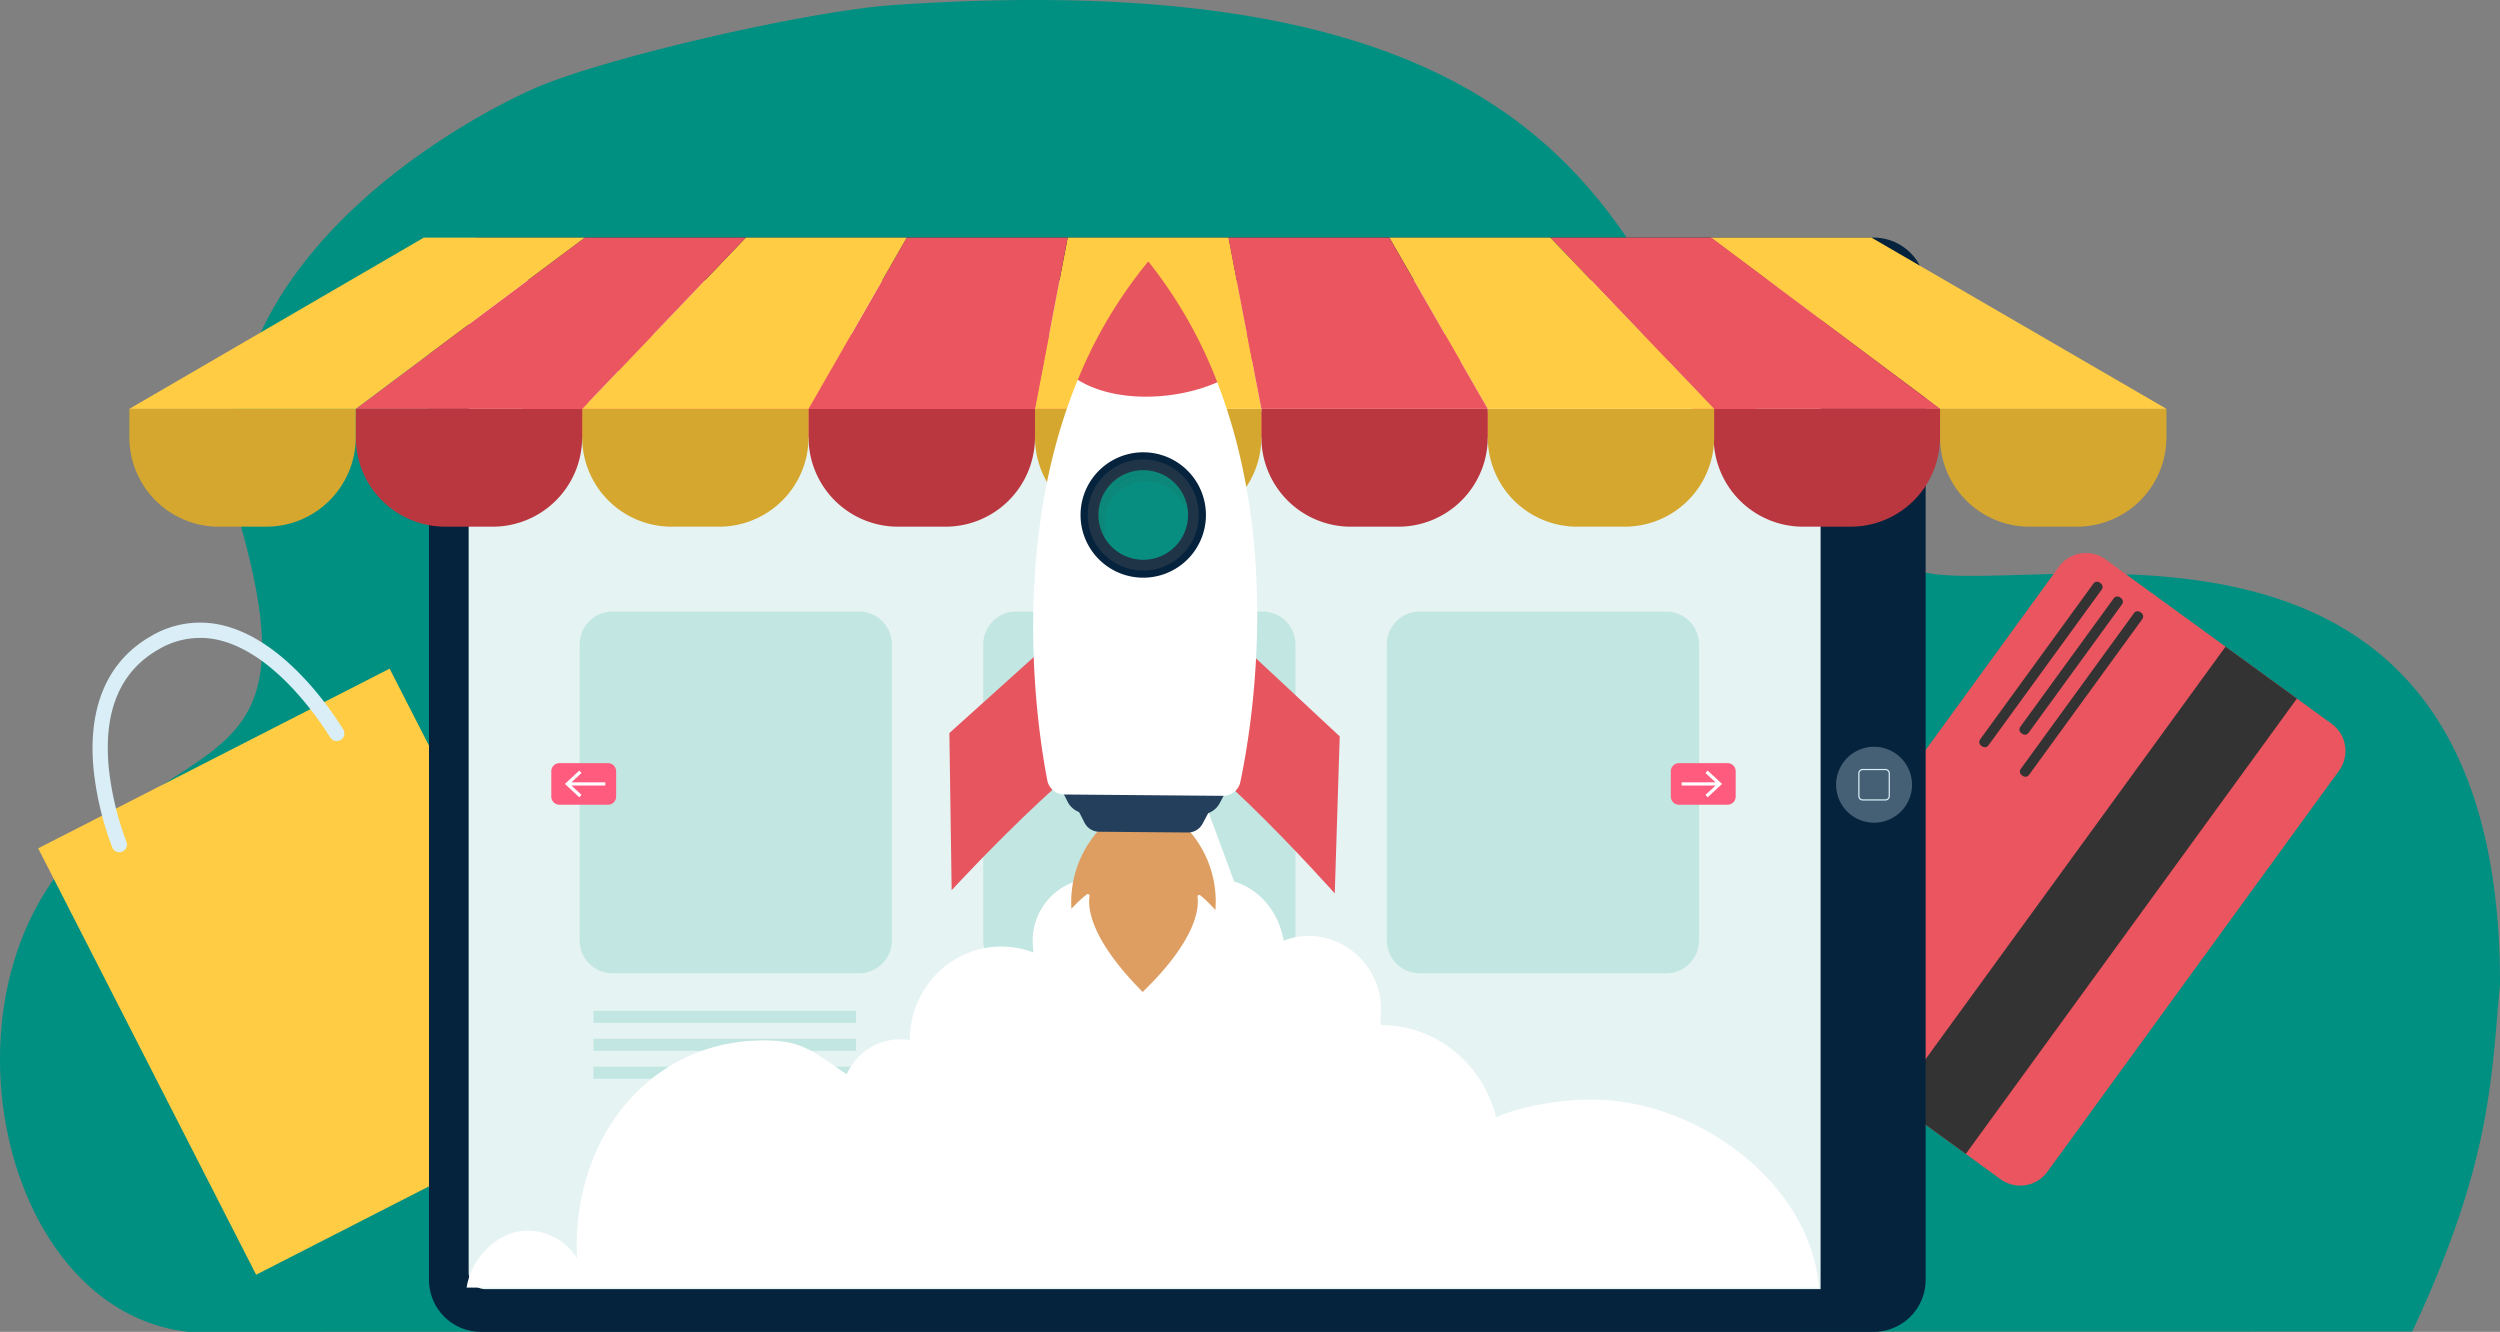
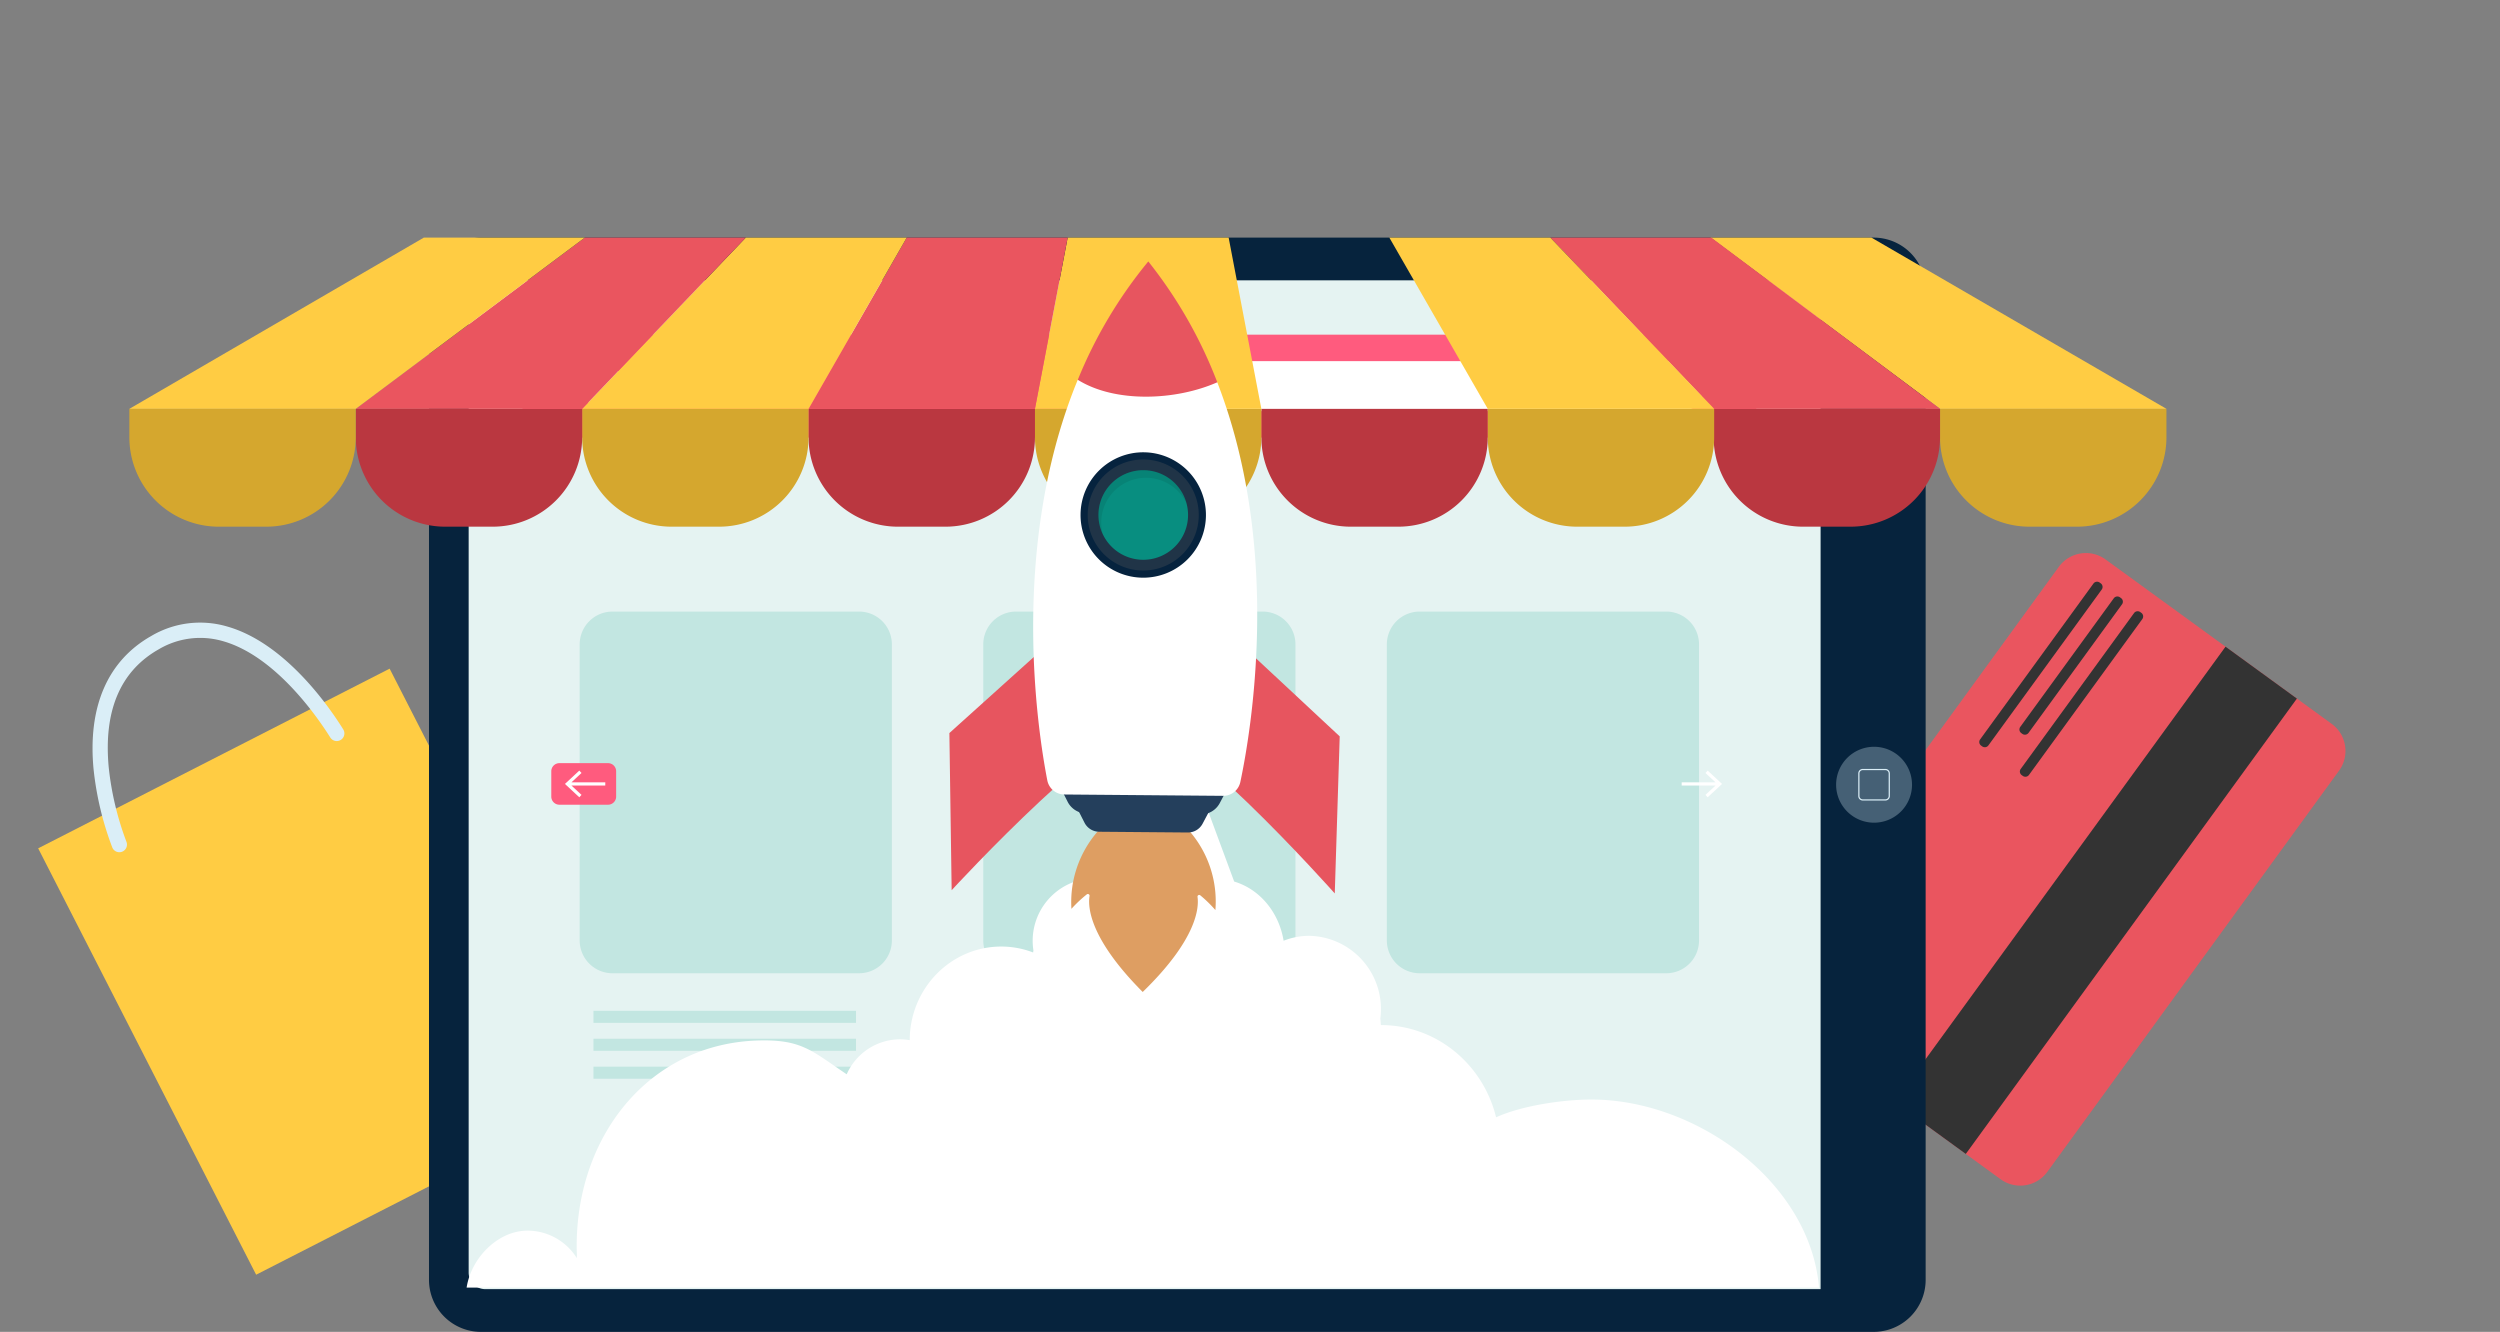
<svg xmlns="http://www.w3.org/2000/svg" width="696.868" height="371.25" viewBox="0 0 696.868 371.25">
  <rect x="0" y="0" width="696.868" height="371.25" fill="#808080" stroke="none" />
  <defs>
    <clipPath id="clip-path">
      <rect id="Rectangle_16205" data-name="Rectangle 16205" width="21.158" height="21.158" fill="none" />
    </clipPath>
    <clipPath id="clip-path-2">
      <rect id="Rectangle_16212" data-name="Rectangle 16212" width="25.275" height="18.385" fill="none" />
    </clipPath>
  </defs>
  <g id="Group_23919" data-name="Group 23919" transform="translate(-387.362 -464.419)">
-     <path id="Path_4415" data-name="Path 4415" d="M34.459,372.1c.035.025,668.334-.083,668.334-.083,22-46.931,21.965-69.858,24.468-96.76.138-144.409-126.785-108.5-159.592-114.69C467.218,141.583,541.56-15.394,279.787,2.23c-23.99,1.615-80.557,14.653-100.053,23.1-13.672,5.922-65.188,32.414-80.3,77.226a80.549,80.549,0,0,0-1.105,47.834c17.036,62.715-11.354,55.3-43.808,85.184C11.225,275.453,29.549,366.054,82.828,372.1" transform="translate(356.97 463.566)" fill="#009081" />
    <g id="Group_23916" data-name="Group 23916" transform="translate(398 517.659)">
      <g id="Group_23917" data-name="Group 23917">
        <rect id="Rectangle_16202" data-name="Rectangle 16202" width="110.079" height="133.543" transform="matrix(0.89, -0.455, 0.455, 0.89, 0, 183.23)" fill="#ffcc43" />
        <g id="Group_23914" data-name="Group 23914">
          <path id="Path_45982" data-name="Path 45982" d="M52.11,279.478h0a2.127,2.127,0,0,1-2.843-1.185,86.811,86.811,0,0,1-5.2-21.79c-1.65-17.365,3.889-30.189,16.017-37.086a26.749,26.749,0,0,1,21.056-2.727c16.383,4.555,28.8,22.725,32.525,28.732a2.126,2.126,0,0,1-.77,2.974l-.005,0a2.125,2.125,0,0,1-2.843-.723C106.569,242.12,94.762,224.884,80,220.785a22.637,22.637,0,0,0-17.805,2.329C51.475,229.207,46.8,240.306,48.3,256.1a83.269,83.269,0,0,0,4.941,20.676,2.127,2.127,0,0,1-1.135,2.7" transform="translate(-28.622 -95.341)" fill="#daeef7" />
          <path id="Path_45983" data-name="Path 45983" d="M1190.916,365.621l81.318-111.832a9.334,9.334,0,0,1,13.038-2.06l63.023,45.827a9.333,9.333,0,0,1,2.06,13.038l-81.318,111.832A9.334,9.334,0,0,1,1256,424.486l-63.023-45.827a9.333,9.333,0,0,1-2.06-13.038" transform="translate(-708.985 -149.022)" fill="#ea555f" />
          <rect id="Rectangle_16204" data-name="Rectangle 16204" width="156.939" height="24.598" transform="translate(517.425 253.949) rotate(-53.977)" fill="#333" />
          <path id="Path_45984" data-name="Path 45984" d="M1368.313,334.066,1399.9,290.62a1.238,1.238,0,0,1,1.73-.273l.3.215a1.238,1.238,0,0,1,.274,1.73l-31.592,43.445a1.238,1.238,0,0,1-1.73.273l-.3-.215a1.239,1.239,0,0,1-.274-1.73" transform="translate(-815.677 -172.97)" fill="#333" />
          <path id="Path_45985" data-name="Path 45985" d="M1367.992,316.27l26.062-35.841a1.238,1.238,0,0,1,1.73-.273l.3.215a1.239,1.239,0,0,1,.273,1.73l-26.061,35.841a1.239,1.239,0,0,1-1.73.273l-.3-.215a1.238,1.238,0,0,1-.273-1.73" transform="translate(-815.485 -166.894)" fill="#333" />
          <path id="Path_45986" data-name="Path 45986" d="M1340.282,313.683l31.591-43.446a1.239,1.239,0,0,1,1.731-.273l.3.215a1.239,1.239,0,0,1,.273,1.73l-31.591,43.446a1.238,1.238,0,0,1-1.73.273l-.3-.215a1.238,1.238,0,0,1-.273-1.73" transform="translate(-798.964 -160.817)" fill="#333" />
          <path id="Path_45987" data-name="Path 45987" d="M1230.62,504.289l9.933-13.66a5.439,5.439,0,0,1,7.6-1.2l4.819,3.5a5.44,5.44,0,0,1,1.2,7.6l-9.933,13.661a5.44,5.44,0,0,1-7.6,1.2l-4.818-3.5a5.439,5.439,0,0,1-1.2-7.6" transform="translate(-733.102 -291.188)" fill="#333" />
          <path id="Path_45988" data-name="Path 45988" d="M672.5,337.2H284.283A14.488,14.488,0,0,1,269.8,322.709V46.671a14.489,14.489,0,0,1,14.488-14.488H672.5a14.488,14.488,0,0,1,14.488,14.488V322.709A14.488,14.488,0,0,1,672.5,337.2" transform="translate(-160.857 -19.188)" fill="#06233d" />
          <path id="Path_45989" data-name="Path 45989" d="M673.451,342.872H301.218a4.617,4.617,0,0,1-4.617-4.618V66.287a4.618,4.618,0,0,1,4.617-4.618H673.451Z" transform="translate(-176.601 -36.769)" fill="#e5f3f2" />
          <g id="Group_23909" data-name="Group 23909" transform="translate(501.174 154.923)" opacity="0.3">
            <g id="Group_23908" data-name="Group 23908">
              <g id="Group_23907" data-name="Group 23907" clip-path="url(#clip-path)">
                <path id="Path_45990" data-name="Path 45990" d="M1262.368,394.263a10.579,10.579,0,1,1-10.579-10.579,10.579,10.579,0,0,1,10.579,10.579" transform="translate(-1241.21 -383.684)" fill="#daeef7" />
              </g>
            </g>
          </g>
          <rect id="Rectangle_16206" data-name="Rectangle 16206" width="343.888" height="239.098" transform="translate(135.012 62.185)" fill="#e5f3f2" />
          <path id="Path_45991" data-name="Path 45991" d="M1264.058,407.783h-6.309a1.254,1.254,0,0,1-1.253-1.253v-6.309a1.254,1.254,0,0,1,1.253-1.253h6.309a1.255,1.255,0,0,1,1.253,1.253v6.309a1.254,1.254,0,0,1-1.253,1.253m-6.309-8.474a.914.914,0,0,0-.912.912v6.309a.914.914,0,0,0,.912.912h6.309a.913.913,0,0,0,.912-.912v-6.309a.913.913,0,0,0-.912-.912Z" transform="translate(-749.15 -237.874)" fill="#daeef7" />
          <path id="Path_45992" data-name="Path 45992" d="M678.259,127.876V110.165a10.988,10.988,0,0,0-10.988-10.988H345.359a10.988,10.988,0,0,0-10.988,10.988v17.711Z" transform="translate(-199.359 -59.131)" fill="#ff5b7e" />
          <path id="Path_45993" data-name="Path 45993" d="M924.84,131.394H788.959a6.074,6.074,0,0,1-6.074-6.074v-1.792a6.074,6.074,0,0,1,6.074-6.073H924.84a6.073,6.073,0,0,1,6.074,6.073v1.792a6.073,6.073,0,0,1-6.074,6.074" transform="translate(-466.773 -70.029)" fill="#fff" />
          <path id="Path_45994" data-name="Path 45994" d="M386.856,125.775a6.054,6.054,0,1,1-6.054-6.054,6.054,6.054,0,0,1,6.054,6.054" transform="translate(-223.433 -71.38)" fill="#fff" />
          <path id="Path_45995" data-name="Path 45995" d="M452.381,125.775a6.054,6.054,0,1,1-6.054-6.054,6.054,6.054,0,0,1,6.054,6.054" transform="translate(-262.5 -71.38)" fill="#fff" />
          <path id="Path_45996" data-name="Path 45996" d="M517.9,125.775a6.054,6.054,0,1,1-6.053-6.054,6.053,6.053,0,0,1,6.053,6.054" transform="translate(-301.566 -71.38)" fill="#fff" />
          <path id="Path_45997" data-name="Path 45997" d="M451.712,391.161H382.981a9.147,9.147,0,0,1-9.146-9.146V299.489a9.147,9.147,0,0,1,9.146-9.147h68.731a9.147,9.147,0,0,1,9.147,9.147v82.525a9.147,9.147,0,0,1-9.147,9.147" transform="translate(-222.889 -173.108)" fill="#c2e6e1" />
          <path id="Path_45998" data-name="Path 45998" d="M730.323,391.161H661.593a9.147,9.147,0,0,1-9.147-9.147V299.489a9.147,9.147,0,0,1,9.146-9.147h68.732a9.146,9.146,0,0,1,9.146,9.147v82.525a9.147,9.147,0,0,1-9.147,9.147" transform="translate(-389.002 -173.108)" fill="#c2e6e1" />
          <path id="Path_45999" data-name="Path 45999" d="M1008.937,391.161H940.205a9.147,9.147,0,0,1-9.146-9.146V299.489a9.147,9.147,0,0,1,9.146-9.147h68.731a9.147,9.147,0,0,1,9.146,9.147v82.525a9.146,9.146,0,0,1-9.146,9.147" transform="translate(-555.118 -173.108)" fill="#c2e6e1" />
          <path id="Path_46000" data-name="Path 46000" d="M370.052,406.572H356.5a2.266,2.266,0,0,1-2.265-2.265v-7.058a2.265,2.265,0,0,1,2.265-2.265h13.55a2.265,2.265,0,0,1,2.265,2.265v7.058a2.265,2.265,0,0,1-2.265,2.265" transform="translate(-211.204 -235.498)" fill="#ff5b7e" />
          <path id="Path_46001" data-name="Path 46001" d="M374.91,403.391h-9.421l2.794-2.6-.62-.665-4,3.718,4,3.718.62-.666-2.8-2.6h9.423Z" transform="translate(-216.824 -238.565)" fill="#fff" />
-           <path id="Path_46002" data-name="Path 46002" d="M1129.372,406.572h13.55a2.266,2.266,0,0,0,2.265-2.265v-7.058a2.265,2.265,0,0,0-2.265-2.265h-13.55a2.265,2.265,0,0,0-2.265,2.265v7.058a2.265,2.265,0,0,0,2.265,2.265" transform="translate(-672.005 -235.498)" fill="#ff5b7e" />
          <path id="Path_46003" data-name="Path 46003" d="M1134.6,403.391h9.422l-2.793-2.6.62-.665,4,3.718-4,3.718-.62-.666,2.8-2.6H1134.6Z" transform="translate(-676.475 -238.565)" fill="#fff" />
          <path id="Path_46004" data-name="Path 46004" d="M732.651,684.329H652.929a7.86,7.86,0,0,1-7.86-7.861V674.15a7.86,7.86,0,0,1,7.86-7.86h79.722a7.86,7.86,0,0,1,7.86,7.86v2.318a7.86,7.86,0,0,1-7.86,7.861" transform="translate(-384.604 -397.256)" fill="#ff5b7e" />
          <rect id="Rectangle_16207" data-name="Rectangle 16207" width="73.189" height="3.362" transform="translate(154.787 228.515)" fill="#c2e6e1" />
          <rect id="Rectangle_16208" data-name="Rectangle 16208" width="73.189" height="3.362" transform="translate(154.787 236.304)" fill="#c2e6e1" />
          <rect id="Rectangle_16209" data-name="Rectangle 16209" width="73.189" height="3.361" transform="translate(154.787 244.094)" fill="#c2e6e1" />
          <rect id="Rectangle_16210" data-name="Rectangle 16210" width="73.189" height="3.362" transform="translate(271.591 228.515)" fill="#daeef7" />
          <rect id="Rectangle_16211" data-name="Rectangle 16211" width="73.189" height="3.362" transform="translate(271.591 236.304)" fill="#daeef7" />
          <path id="Path_46005" data-name="Path 46005" d="M907.37,183.239H894.135A24.936,24.936,0,0,1,869.2,158.3V150.39h63.109V158.3a24.937,24.937,0,0,1-24.937,24.937" transform="translate(-528.234 -89.666)" fill="#ba3740" />
          <path id="Path_46006" data-name="Path 46006" d="M751.075,183.239H737.84A24.937,24.937,0,0,1,712.9,158.3V150.39h63.109V158.3a24.937,24.937,0,0,1-24.937,24.937" transform="translate(-435.048 -89.666)" fill="#d5a72e" />
          <path id="Path_46007" data-name="Path 46007" d="M594.78,183.239H581.545A24.937,24.937,0,0,1,556.608,158.3V150.39h63.109V158.3a24.937,24.937,0,0,1-24.937,24.937" transform="translate(-341.862 -89.666)" fill="#ba3740" />
          <path id="Path_46008" data-name="Path 46008" d="M438.485,183.239H425.25A24.937,24.937,0,0,1,400.313,158.3V150.39h63.109V158.3a24.937,24.937,0,0,1-24.937,24.937" transform="translate(-248.675 -89.666)" fill="#d5a72e" />
          <path id="Path_46009" data-name="Path 46009" d="M282.19,183.239H268.955A24.937,24.937,0,0,1,244.018,158.3V150.39h63.109V158.3a24.937,24.937,0,0,1-24.937,24.937" transform="translate(-155.489 -89.666)" fill="#ba3740" />
          <path id="Path_46010" data-name="Path 46010" d="M1375.894,183.239h-13.235a24.937,24.937,0,0,1-24.937-24.937V150.39h63.109V158.3a24.937,24.937,0,0,1-24.937,24.937" transform="translate(-807.579 -89.666)" fill="#d5a72e" />
          <path id="Path_46011" data-name="Path 46011" d="M1219.6,183.239h-13.235a24.937,24.937,0,0,1-24.937-24.937V150.39h63.109V158.3a24.937,24.937,0,0,1-24.937,24.937" transform="translate(-714.392 -89.666)" fill="#ba3740" />
          <path id="Path_46012" data-name="Path 46012" d="M1063.664,183.239h-13.235a24.937,24.937,0,0,1-24.937-24.937V150.39H1088.6V158.3a24.937,24.937,0,0,1-24.937,24.937" transform="translate(-621.42 -89.666)" fill="#d5a72e" />
          <path id="Path_46013" data-name="Path 46013" d="M125.894,183.239H112.659A24.937,24.937,0,0,1,87.722,158.3V150.39h63.109V158.3a24.937,24.937,0,0,1-24.937,24.937" transform="translate(-62.302 -89.666)" fill="#d5a72e" />
          <path id="Path_46014" data-name="Path 46014" d="M766.891,32.183H722.022L712.9,79.912h63.109Z" transform="translate(-435.048 -19.188)" fill="#ffcc43" />
          <path id="Path_46015" data-name="Path 46015" d="M628.836,32.183h-44.87L556.607,79.912h63.109Z" transform="translate(-341.861 -19.188)" fill="#ea555f" />
          <path id="Path_46016" data-name="Path 46016" d="M490.78,32.183H445.91l-45.6,47.729h63.109Z" transform="translate(-248.675 -19.188)" fill="#ffcc43" />
          <path id="Path_46017" data-name="Path 46017" d="M352.724,32.183H307.855L244.017,79.912h63.109Z" transform="translate(-155.488 -19.188)" fill="#ea555f" />
          <path id="Path_46018" data-name="Path 46018" d="M214.668,32.183H169.8L87.722,79.912h63.109Z" transform="translate(-62.302 -19.188)" fill="#ffcc43" />
          <path id="Path_46019" data-name="Path 46019" d="M1224.117,32.183h-44.869l63.989,47.729h63.108Z" transform="translate(-713.093 -19.188)" fill="#ffcc43" />
          <path id="Path_46020" data-name="Path 46020" d="M1113.544,32.183h-44.87L1114.2,79.912h63.109Z" transform="translate(-647.167 -19.188)" fill="#ea555f" />
          <path id="Path_46021" data-name="Path 46021" d="M1002.421,32.183H957.552l27.433,47.729h63.108Z" transform="translate(-580.913 -19.188)" fill="#ffcc43" />
-           <path id="Path_46022" data-name="Path 46022" d="M891.3,32.183h-44.87l9.194,47.729H918.73Z" transform="translate(-514.659 -19.188)" fill="#ea555f" />
          <path id="Path_46023" data-name="Path 46023" d="M672.759,550.932c-2.436-29.369-34.122-52.429-63.423-52.429-7.812-.013-19.378,1.671-26.592,4.956-3.587-14.76-16.575-25.712-32.094-25.712h-.036c-.022-.615-.064-1.22-.136-1.819a20.41,20.41,0,0,0-19.806-23.063,19.479,19.479,0,0,0-7.153,1.375c-1.3-7.953-6.664-14.375-13.777-16.5l-9.77-26.4H484.149l-9.591,25.927a16.742,16.742,0,0,0-3.836-.459,17.44,17.44,0,0,0-16.943,20.128c-.027.192-.064.378-.086.571a24.867,24.867,0,0,0-8.855-1.651c-14.086,0-25.506,11.681-25.541,26.1a16.079,16.079,0,0,0-2.7-.247,16.338,16.338,0,0,0-14.866,9.758c-9.258-6.216-12.254-9.486-23.112-9.446-30.919,0-52.156,25.676-52.156,57.35,0,.841.028,1.675.065,2.512-.012.272-.012.548-.02.821a16.252,16.252,0,0,0-13.734-7.66c-8.227,0-15.7,7.551-16.993,15.889Z" transform="translate(-176.353 -245.25)" fill="#fff" />
          <g id="Group_23918" data-name="Group 23918" transform="translate(-1.309 19.636)">
            <path id="Path_46024" data-name="Path 46024" d="M757.638,431.314,732.01,431.1a29.952,29.952,0,0,0-7.432,21.7,35.672,35.672,0,0,1,4.3-4.048.475.475,0,0,1,.747.466c-.479,2.927-.163,11.708,14.82,26.753,15.237-14.791,15.7-23.565,15.279-26.5a.475.475,0,0,1,.754-.453,35.749,35.749,0,0,1,4.228,4.12,29.952,29.952,0,0,0-7.066-21.824" transform="translate(-435.248 -272.338)" fill="#de9e62" />
            <path id="Path_46025" data-name="Path 46025" d="M729.589,415l1.834,3.612a4.613,4.613,0,0,0,4.076,2.526l24.724.21a4.612,4.612,0,0,0,4.119-2.456l1.9-3.581Z" transform="translate(-438.451 -262.168)" fill="#243f5c" />
            <path id="Path_46026" data-name="Path 46026" d="M715.408,396.36l2.358,4.651a5.947,5.947,0,0,0,5.251,3.255l31.849.271a5.945,5.945,0,0,0,5.306-3.165l2.437-4.61Z" transform="translate(-429.493 -250.394)" fill="#243f5c" />
            <path id="Path_46027" data-name="Path 46027" d="M786.05,254.784l41.37,38.559-1.378,43.781s-45.674-51.44-57.106-47.854Z" transform="translate(-463.308 -160.955)" fill="#e7555f" />
            <path id="Path_46028" data-name="Path 46028" d="M674.319,254.2,632.3,292.047l.633,43.8s46.542-50.655,57.912-46.876Z" transform="translate(-376.991 -160.585)" fill="#e7555f" />
            <path id="Path_46029" data-name="Path 46029" d="M747.565,88.109h0l-.521-1.377a79.934,79.934,0,0,0-38.894-.692l-.7,1.726c-18.15,45.83-10.522,95.816-7.786,109.931a4.869,4.869,0,0,0,4.744,3.937l44.254.376a4.869,4.869,0,0,0,4.81-3.856c2.983-14.066,11.457-63.915-5.909-110.047" transform="translate(-417.06 -53.047)" fill="#fff" />
            <path id="Path_46030" data-name="Path 46030" d="M750.921,147.173A16.477,16.477,0,1,1,734.3,163.51a16.477,16.477,0,0,1,16.617-16.337" transform="translate(-441.43 -92.973)" fill="#203447" />
            <path id="Path_46031" data-name="Path 46031" d="M750.921,147.173A16.477,16.477,0,1,1,734.3,163.51,16.477,16.477,0,0,1,750.921,147.173Z" transform="translate(-441.43 -92.973)" fill="none" stroke="#06233e" stroke-miterlimit="10" stroke-width="2" />
            <path id="Path_46032" data-name="Path 46032" d="M757.728,158a12.489,12.489,0,1,1-12.595,12.382A12.489,12.489,0,0,1,757.728,158" transform="translate(-448.271 -99.815)" fill="#088e80" />
            <g id="Group_23912" data-name="Group 23912" transform="translate(296.487 57.797)" opacity="0.08">
              <g id="Group_23911" data-name="Group 23911">
                <g id="Group_23910" data-name="Group 23910" clip-path="url(#clip-path-2)">
                  <path id="Path_46033" data-name="Path 46033" d="M758.5,160.084a12.477,12.477,0,0,1,11.17,7.156,12.481,12.481,0,1,0-23.331,8.562A12.457,12.457,0,0,1,758.5,160.089Z" transform="translate(-744.748 -157.576)" />
-                   <path id="Path_46034" data-name="Path 46034" d="M758.5,160.084a12.477,12.477,0,0,1,11.17,7.156,12.481,12.481,0,1,0-23.331,8.562A12.457,12.457,0,0,1,758.5,160.089Z" transform="translate(-744.748 -157.576)" fill="none" stroke="#444" stroke-miterlimit="10" stroke-width="2" />
                </g>
              </g>
            </g>
            <path id="Path_46035" data-name="Path 46035" d="M768.382,33.684A127.012,127.012,0,0,0,749.152,0V0A126.839,126.839,0,0,0,729.5,32.993c10.439,6.521,27.342,5.791,38.879.692" transform="translate(-438.397)" fill="#e7555f" />
          </g>
          <rect id="Rectangle_16213" data-name="Rectangle 16213" width="643.155" height="318.01" fill="none" />
        </g>
      </g>
    </g>
  </g>
</svg>